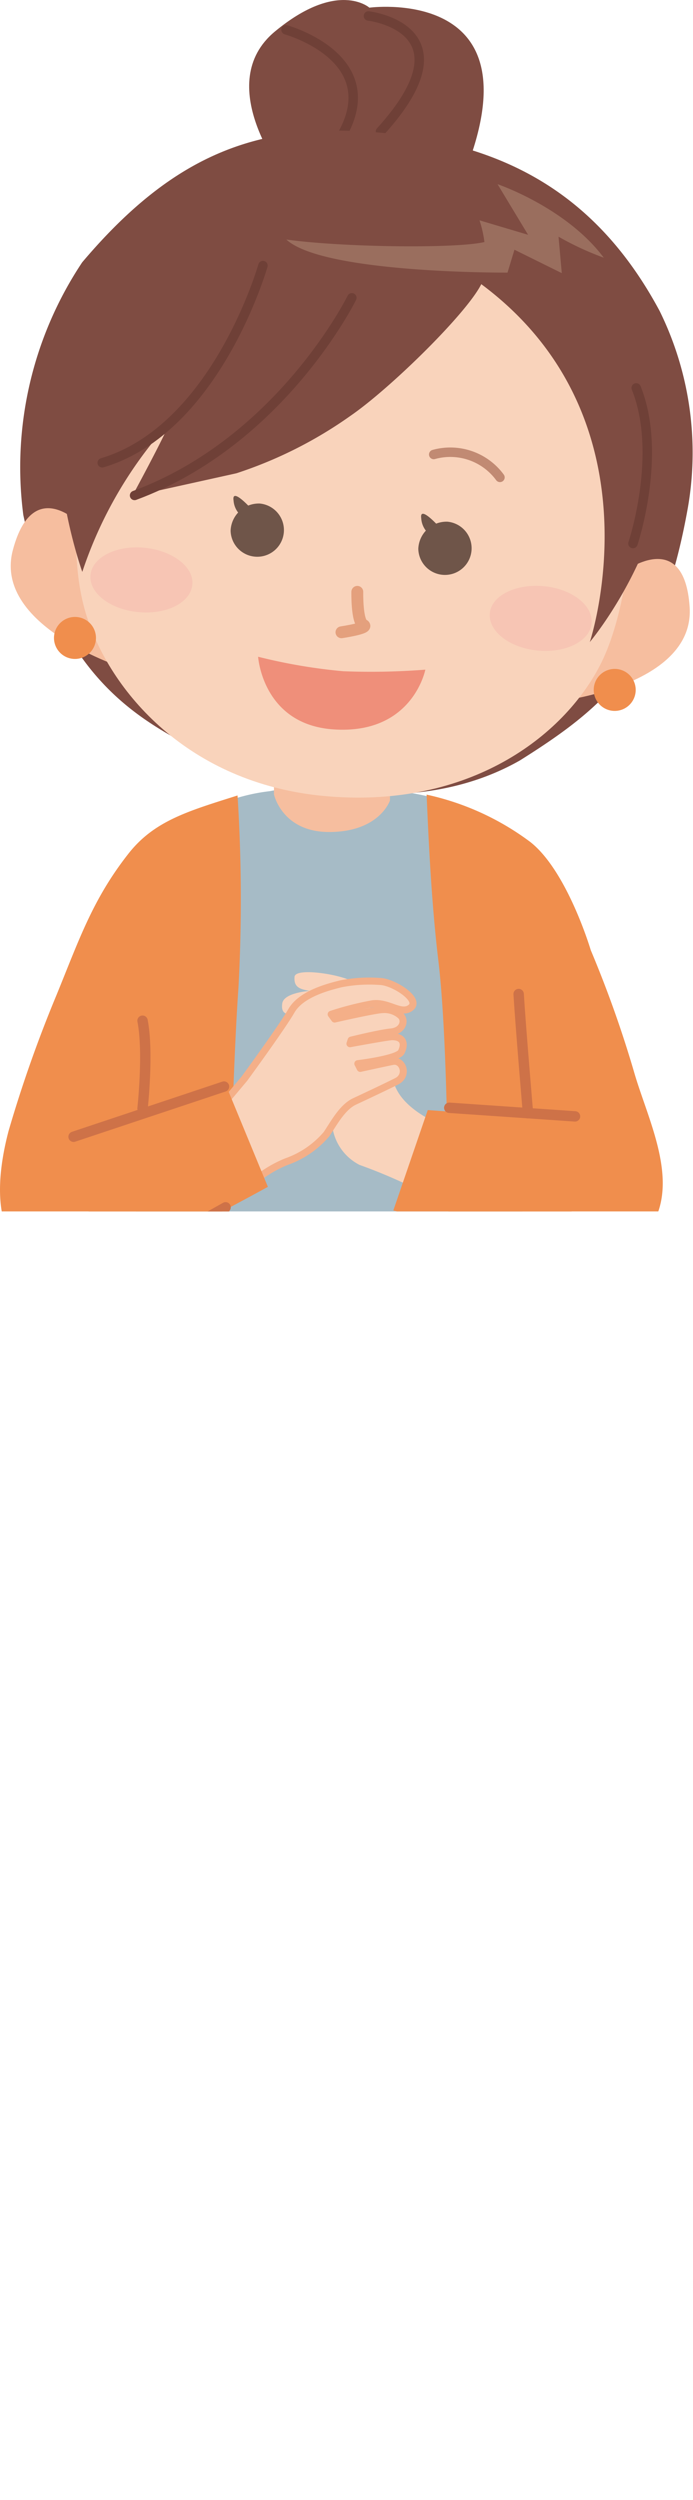
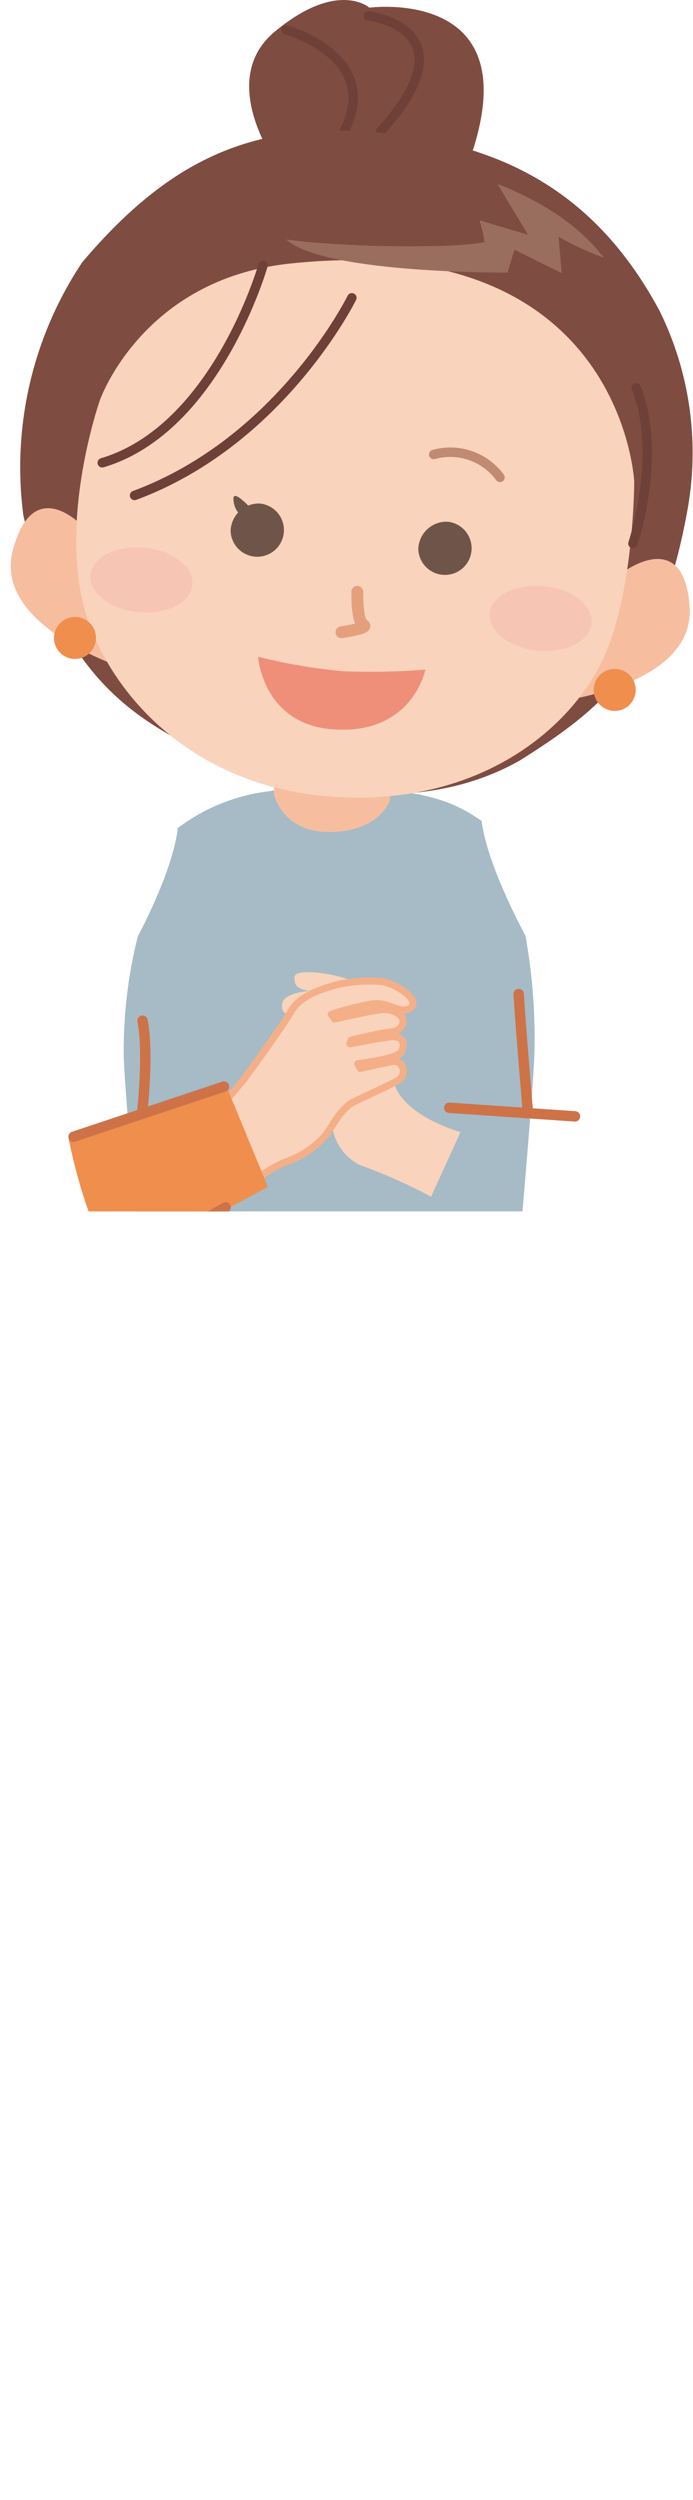
<svg xmlns="http://www.w3.org/2000/svg" viewBox="0 0 66.02 238.07">
  <defs>
    <style>.cls-1,.cls-13,.cls-14,.cls-16,.cls-8{fill:none}.cls-2{clip-path:url(#clip-path)}.cls-15,.cls-3{fill:#f9d3bb}.cls-4{fill:#f0969b}.cls-5{fill:#a6bbc6}.cls-6{fill:#f08e4d}.cls-7{fill:#7f4c42}.cls-8{stroke:#6f4037}.cls-13,.cls-14,.cls-15,.cls-16,.cls-8{stroke-linecap:round}.cls-14,.cls-8{stroke-miterlimit:10;stroke-width:.9px}.cls-9{fill:#f6be9f}.cls-10{fill:#f7c5b4}.cls-11{fill:#6f5549}.cls-12{fill:#9a6e5e}.cls-13{stroke:#e4a07d;stroke-width:1.13px}.cls-13,.cls-15,.cls-16{stroke-linejoin:round}.cls-14{stroke:#c18a73}.cls-15{stroke:#f4af88;stroke-width:.67px}.cls-16{stroke:#ce7248;stroke-width:.99px}.cls-17{fill:#ef8f7a}</style>
    <clipPath id="clip-path" transform="translate(-22.48 -13.64)">
      <path class="cls-1" d="M0 0H111.08V129H0z" />
    </clipPath>
  </defs>
  <g id="Layer_2" data-name="Layer 2">
    <g class="cls-2" id="レイヤー_1" data-name="レイヤー 1">
      <path class="cls-3" d="M52.55 198s-1.11 18.44-1.12 24.71c0 5.22-.22 8.21-.07 13.14.06 2 .23 2.73.15 4.47-.08 1.57-14.26 9.19-18.29 9.63s-6-.89.22-5.37 10.14-7.49 10.23-9.33c.45-9.48-1.12-37-1.12-37z" transform="translate(-22.48 -13.64)" />
-       <path class="cls-4" d="M34.26 243.64s-.22 1.8 3.36 1.8c2.48 0 5.46-1.88 8-3.21 5.67-3 6.12-4.63 6.12-4.63l-.07 10-2.39.3V243a55.51 55.51 0 0 0-6.72 5.6 12 12 0 0 1-8.56 3.11c-5 0-7.92-.86-6.5-2.47a37.61 37.61 0 0 1 6.76-5.6z" transform="translate(-22.48 -13.64)" />
      <path class="cls-3" d="M55.39 198s1.12 18.44 1.12 24.71c0 5.22.22 8.21.07 13.14 0 2-.23 2.73-.14 4.47.07 1.57 14.25 9.19 18.29 9.63s6-.89-.23-5.37-10.14-7.49-10.23-9.33c-.44-9.48 1.12-37 1.12-37z" transform="translate(-22.48 -13.64)" />
      <path class="cls-4" d="M73.68 243.64s.22 1.8-3.36 1.8c-2.47 0-5.45-1.88-8-3.21-5.67-3-6.12-4.63-6.12-4.63l.08 10 2.38.3V243a54.65 54.65 0 0 1 6.72 5.6 12 12 0 0 0 8.51 3.14c5 0 7.93-.86 6.5-2.47a37.27 37.27 0 0 0-6.71-5.63z" transform="translate(-22.48 -13.64)" />
      <path class="cls-5" d="M71 143.09s2.15-23.27 2.39-29a55.08 55.08 0 0 0-.85-11.34s-3.67-6.71-4.17-10.92c-2.29-1.64-4.61-2.49-8.46-2.91h-.26a38.41 38.41 0 0 0-5.56-.28 38.81 38.81 0 0 0-5.59.28l-.31.06a17.93 17.93 0 0 0-8.77 3.51c-.49 4.22-3.81 10.31-3.81 10.31a44.93 44.93 0 0 0-1.34 11.64c.25 5.7 2.39 28.07 2.39 28.07-5 63.28-7 64.94-7.24 74.95 2 0 10.68 3.58 24.56 3.58s22.79-3.58 24.76-3.58c-.26-10.18-7.74-74.37-7.74-74.37z" transform="translate(-22.48 -13.64)" />
-       <path class="cls-6" d="M45.11 89.39c-4.71 1.49-7.94 2.41-10.4 5.55-3.43 4.37-4.71 8.24-6.87 13.51a123.57 123.57 0 0 0-4.55 12.91c-1.26 4.82-2.91 15.75 11 12.62.28.52-.59 19.11-.59 19.11l10.15-.17c.2-13.76.68-35.82 1.35-45.27a156.41 156.41 0 0 0-.09-18.26zm37.83 26.52a108.52 108.52 0 0 0-4.18-11.79s-2.23-7.53-5.76-10.3a25.52 25.52 0 0 0-9.88-4.51c.13 2.72.38 9.67 1.12 15.8 1 8.31 1 25.94 1 38.86 0 3.24.08 3.89.08 7.48l11.5.45-2.24-18.37c-.3-.45 3-.15 6-.45A5.39 5.39 0 0 0 85 129.5c1.82-4.18-.84-9.45-2.06-13.59z" transform="translate(-22.48 -13.64)" />
      <path class="cls-7" d="M49.52 30.32s-6.83-8.72-.85-13.68 9-2.27 9-2.27 14.9-2 9.84 13.63c-13.15 4.8-17.99 2.32-17.99 2.32z" transform="translate(-22.48 -13.64)" />
      <path class="cls-8" d="M57.58 15.16s10.08 1.17 1.15 11m-9-9.68s10 2.76 5 10.57" transform="translate(-22.48 -13.64)" />
      <path class="cls-7" d="M24.7 62.68a35.2 35.2 0 0 1 5.61-24.06c8.8-10.4 17.12-13.68 29.69-12.21 10.84 1.27 19.41 5.82 25.32 16.84a30.55 30.55 0 0 1 2.71 18.63C85.48 76.33 80.4 80.79 72 86.06c-6.43 3.66-16.23 5-29.67-.38-5.09-2.97-14-6.06-17.63-23z" transform="translate(-22.48 -13.64)" />
      <path class="cls-9" d="M48.58 87.14v2.15s.77 3.58 5.25 3.58c4.81 0 5.8-3 5.8-3v-2.15zm33.21-18.97s5.87-4.51 6.39 3.27-13.37 9.11-13.37 9.11zM30.61 64s-4.88-5.55-6.9 2 11.35 11.53 11.35 11.53z" transform="translate(-22.48 -13.64)" />
      <path class="cls-3" d="M82.9 59.49s0 11.44-3.37 17.72c-3.74 7-12.91 13.51-26.29 12.22C40.46 88.2 32.9 79.52 30.64 72 28 63.09 32 51.74 32 51.74s4-11.47 18-12.99c31.75-3.44 32.9 20.74 32.9 20.74z" transform="translate(-22.48 -13.64)" />
      <path class="cls-10" d="M78.84 73c-.16 1.69-2.46 2.85-5.14 2.59s-4.7-1.83-4.56-3.53 2.47-2.85 5.15-2.6S79 71.3 78.84 73zM40.8 69.34c-.17 1.69-2.46 2.85-5.15 2.59s-4.71-1.83-4.55-3.53 2.47-2.86 5.14-2.6 4.76 1.84 4.56 3.54z" transform="translate(-22.48 -13.64)" />
-       <path class="cls-11" d="M64.49 64s-2.08-2.39-1.88-1a2.13 2.13 0 0 0 1.09 1.73z" transform="translate(-22.48 -13.64)" />
      <path class="cls-11" d="M62.33 65.9a2.54 2.54 0 1 0 2.78-2.58 2.69 2.69 0 0 0-2.78 2.58zm-15.72-3.6s-2.09-2.39-1.88-1a2.11 2.11 0 0 0 1.08 1.7z" transform="translate(-22.48 -13.64)" />
      <path class="cls-11" d="M44.45 64.18a2.54 2.54 0 1 0 2.78-2.59 2.69 2.69 0 0 0-2.78 2.59z" transform="translate(-22.48 -13.64)" />
-       <path class="cls-7" d="M86.14 52.83c-1-10.62-11.66-18.57-20.84-18.69a17.8 17.8 0 0 0-5.43-1.25c-14.41-1.71-26.52 5.25-30.62 15.42-3.19 7.91 1.07 19.79 1.07 19.79a39.81 39.81 0 0 1 8.35-14.27c-.56 1.46-3.61 7.08-3.61 7.08l9.94-2.2a40.5 40.5 0 0 0 10.88-5.48c3.79-2.61 11.06-9.74 12.45-12.53 17.38 12.93 10.34 34.08 10.34 34.08s8.54-10.13 7.47-21.95z" transform="translate(-22.48 -13.64)" />
      <path class="cls-12" d="M69.88 31.18s6.53 2.21 10.12 7a28 28 0 0 1-4.31-2l.31 3.47-4.51-2.23-.66 2.18s-17.56.11-21.07-3.15c5.32.74 16.11.88 18.87.24a10.79 10.79 0 0 0-.47-2.07L72.79 36z" transform="translate(-22.48 -13.64)" />
      <path class="cls-13" d="M56.52 70s-.06 2.86.58 3.15-2.09.7-2.09.7" transform="translate(-22.48 -13.64)" />
      <path class="cls-14" d="M70.11 59.1a5.87 5.87 0 0 0-6.31-2.18" transform="translate(-22.48 -13.64)" />
      <path class="cls-8" d="M56 42s-6.71 13.64-20.7 18.82m12.23-21.89s-4.42 15.55-15.31 18.78m50.56 7.69s2.85-8.5.31-14.82" transform="translate(-22.48 -13.64)" />
      <path class="cls-6" d="M79.05 79.16a2 2 0 1 0 2.2-1.81 2 2 0 0 0-2.2 1.81zm-51.42-4.94a2 2 0 1 0 2.2-1.82 2 2 0 0 0-2.2 1.82z" transform="translate(-22.48 -13.64)" />
      <path class="cls-3" d="M56.73 124.57a4.84 4.84 0 0 1-2.46-5.6 20.88 20.88 0 0 0 .22-8.73c-.22-1.57-.87-1.94-2.52-2.24-.93-.17-1.51-.34-1.43-1.34s5.21-.09 5.69.61c1 1.4 1.74 2.75 1.74 2.75s1.5 4.61 2 6.6c.86 3.33 6.38 4.82 6.38 4.82l-2.8 6.16a50.73 50.73 0 0 0-6.82-3.03z" transform="translate(-22.48 -13.64)" />
-       <path class="cls-6" d="M40.75 105.71L37.47 115.27 52.99 119.45 57.47 106.91 40.75 105.71z" />
+       <path class="cls-6" d="M40.75 105.71z" />
      <path class="cls-3" d="M52 108s-2.48.15-2.63 1.19.45 1.2 1.65.9 2.83-.75 2.83-.75l.75-1.34z" transform="translate(-22.48 -13.64)" />
      <path class="cls-15" d="M45.76 116.36s3.58-4.89 4.48-6.46 3.36-2.24 4.7-2.57a13.85 13.85 0 0 1 3.7-.23c1.23 0 3.92 1.68 3 2.47s-2.13-.56-3.69-.34a29.6 29.6 0 0 0-3.92 1l.33.45s3.92-.9 4.59-.9a2.3 2.3 0 0 1 1.72.6c.45.45.19 1.42-.93 1.53s-3.81.78-3.81.78l-.11.34s3.57-.66 4-.67c1.19 0 1.23.78.89 1.45s-4.14 1.12-4.14 1.12l.23.45s2.88-.63 3.13-.67c.93-.15 1.46 1.34.34 1.9s-2.8 1.35-4 1.91-2 2.12-2.69 3.13a8.87 8.87 0 0 1-3.81 2.61 11.33 11.33 0 0 0-3 1.8l-2.24 1.19-1.65-7.46z" transform="translate(-22.48 -13.64)" />
      <path class="cls-6" d="M44.12 117.26l3.88 9.4s-10.3 5.68-13.44 6.72S29 122 29 122z" transform="translate(-22.48 -13.64)" />
      <path class="cls-16" d="M42.8 105.49L54.78 106.31" />
      <path class="cls-16" d="M42.99 117.21L51.5 119.45" />
      <path class="cls-16" d="M21.34 103.47L7.01 108.25" />
      <path class="cls-16" d="M21.49 114.97L12.98 119.75" />
      <path class="cls-16" d="M36.06 110.84c.59 3 0 8.36 0 8.36m35.83-10.9c.18 3 .89 11.35.89 11.35" transform="translate(-22.48 -13.64)" />
      <path class="cls-17" d="M63 77.41s-1.2 6.19-8.73 5.69c-6.78-.45-7.2-6.92-7.2-6.92a52.33 52.33 0 0 0 8.11 1.38 67.05 67.05 0 0 0 7.82-.15z" transform="translate(-22.48 -13.64)" />
    </g>
  </g>
</svg>